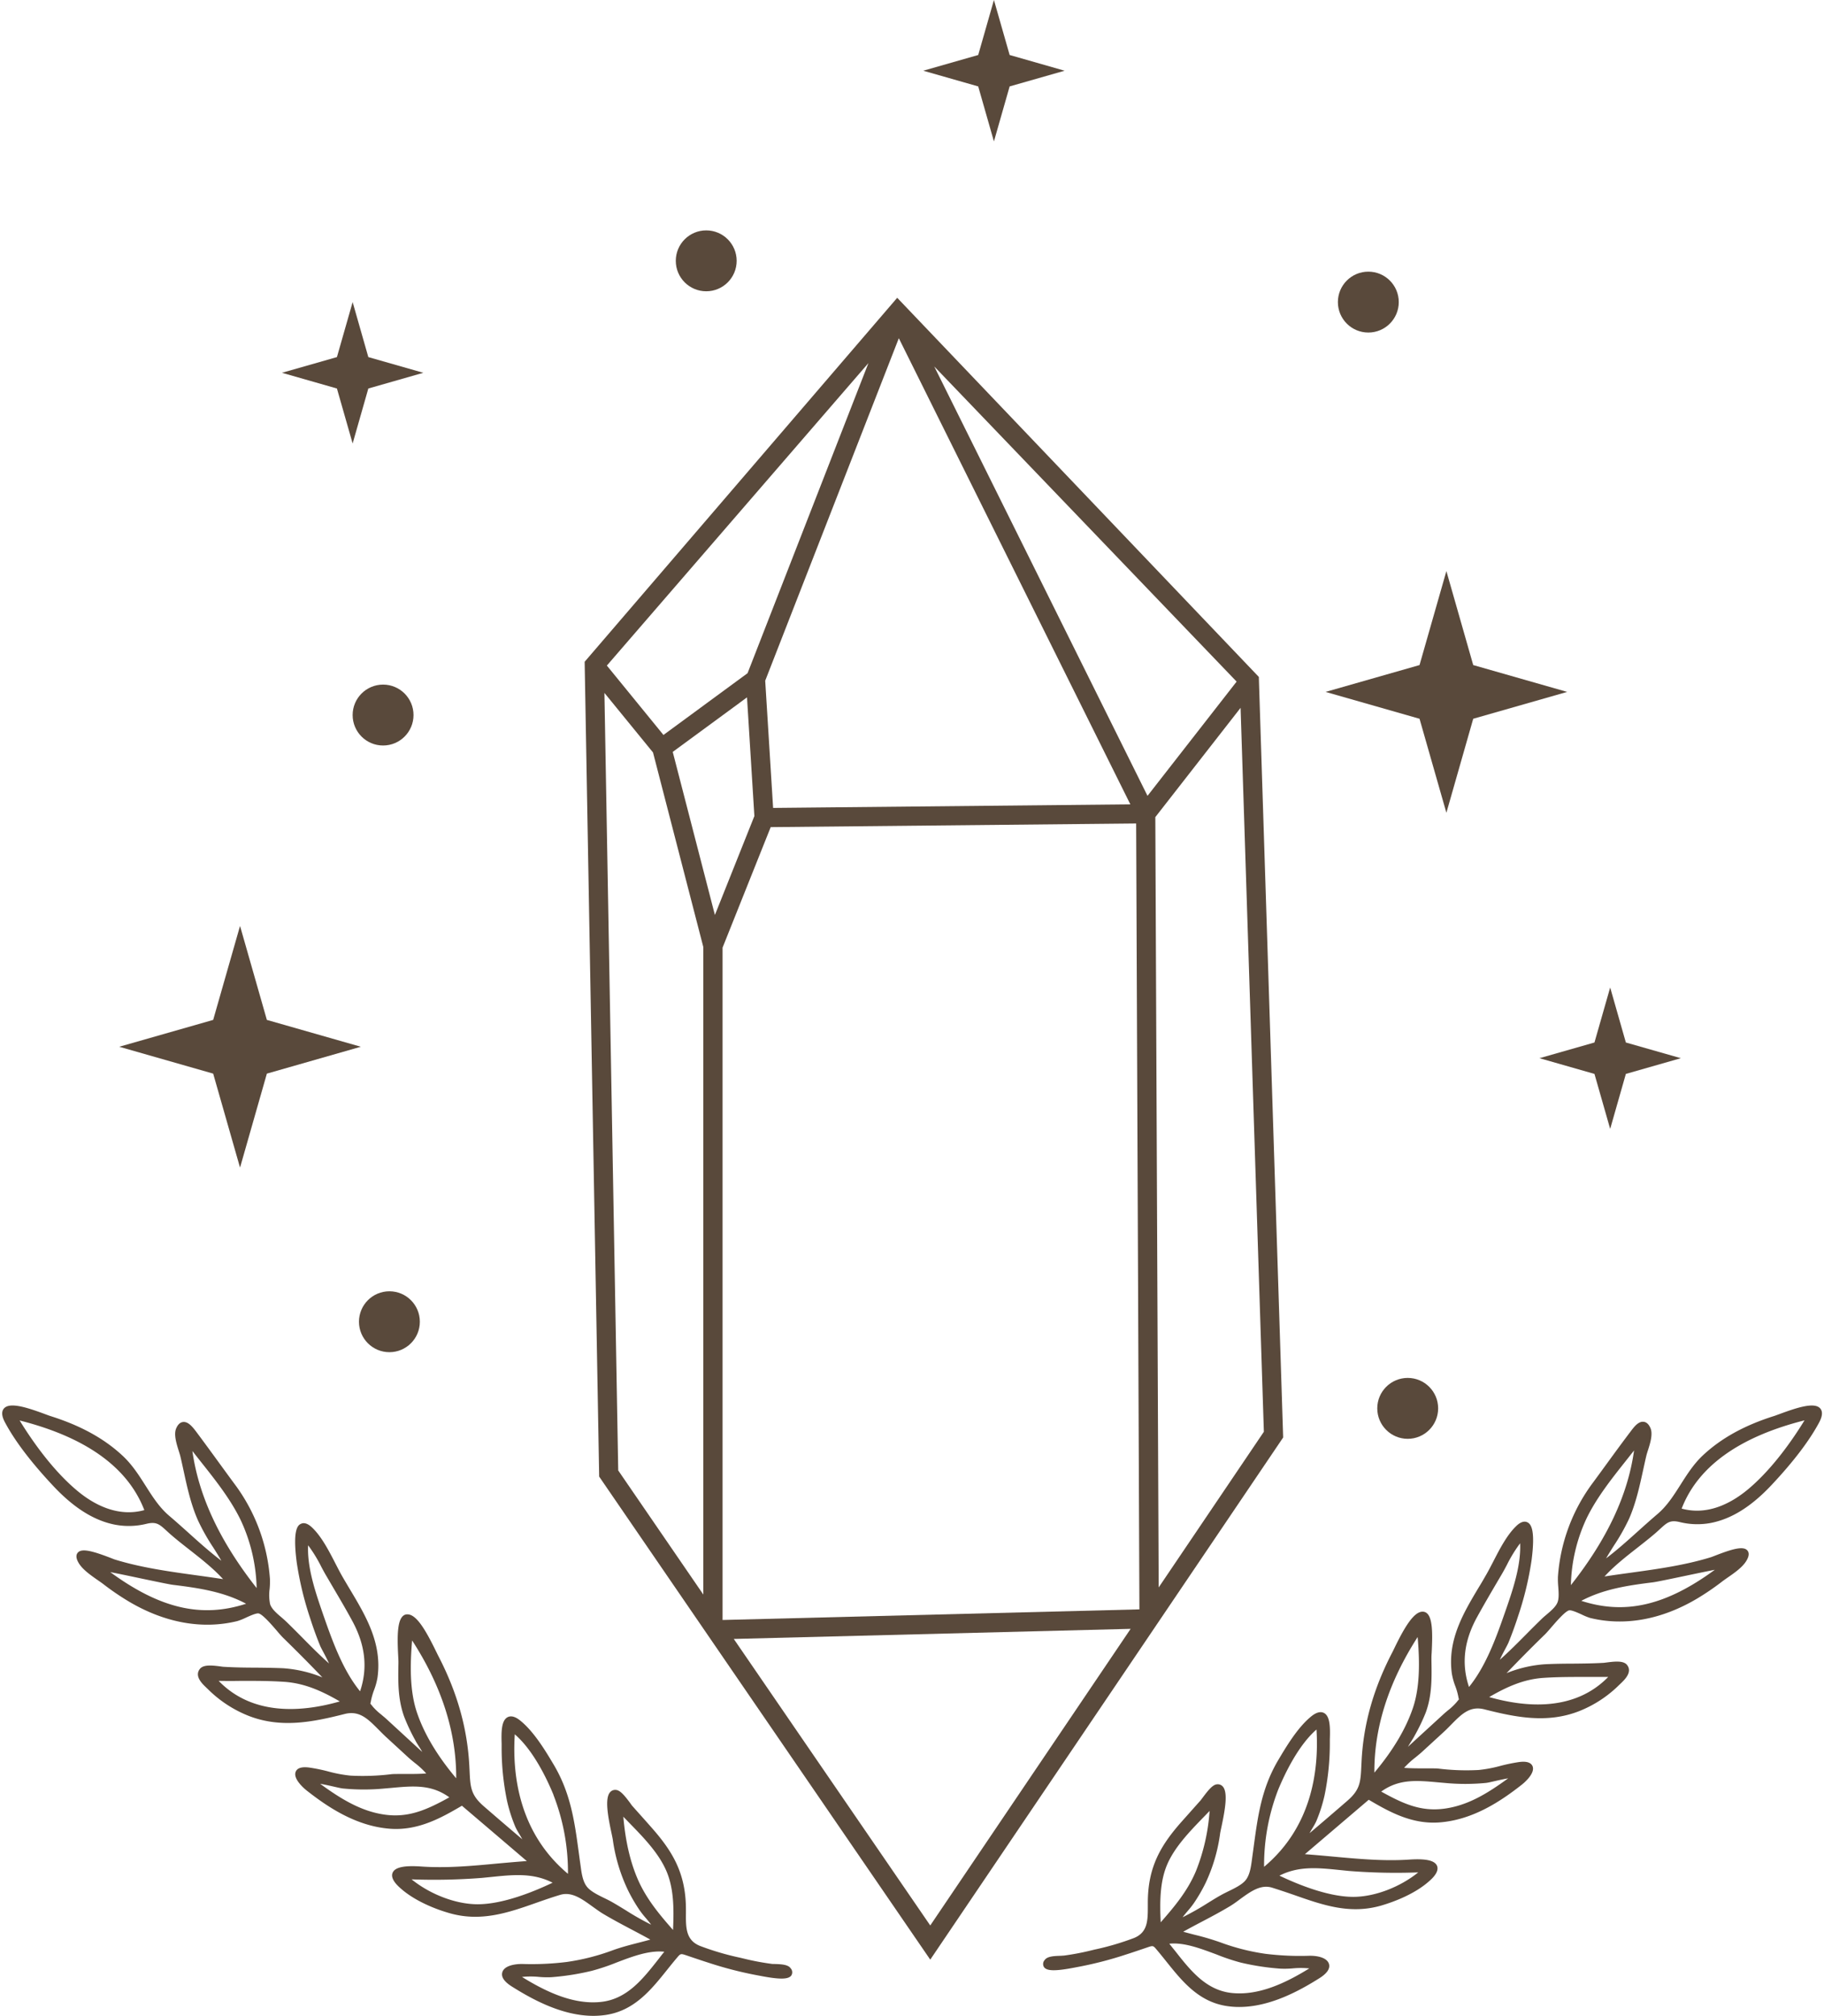
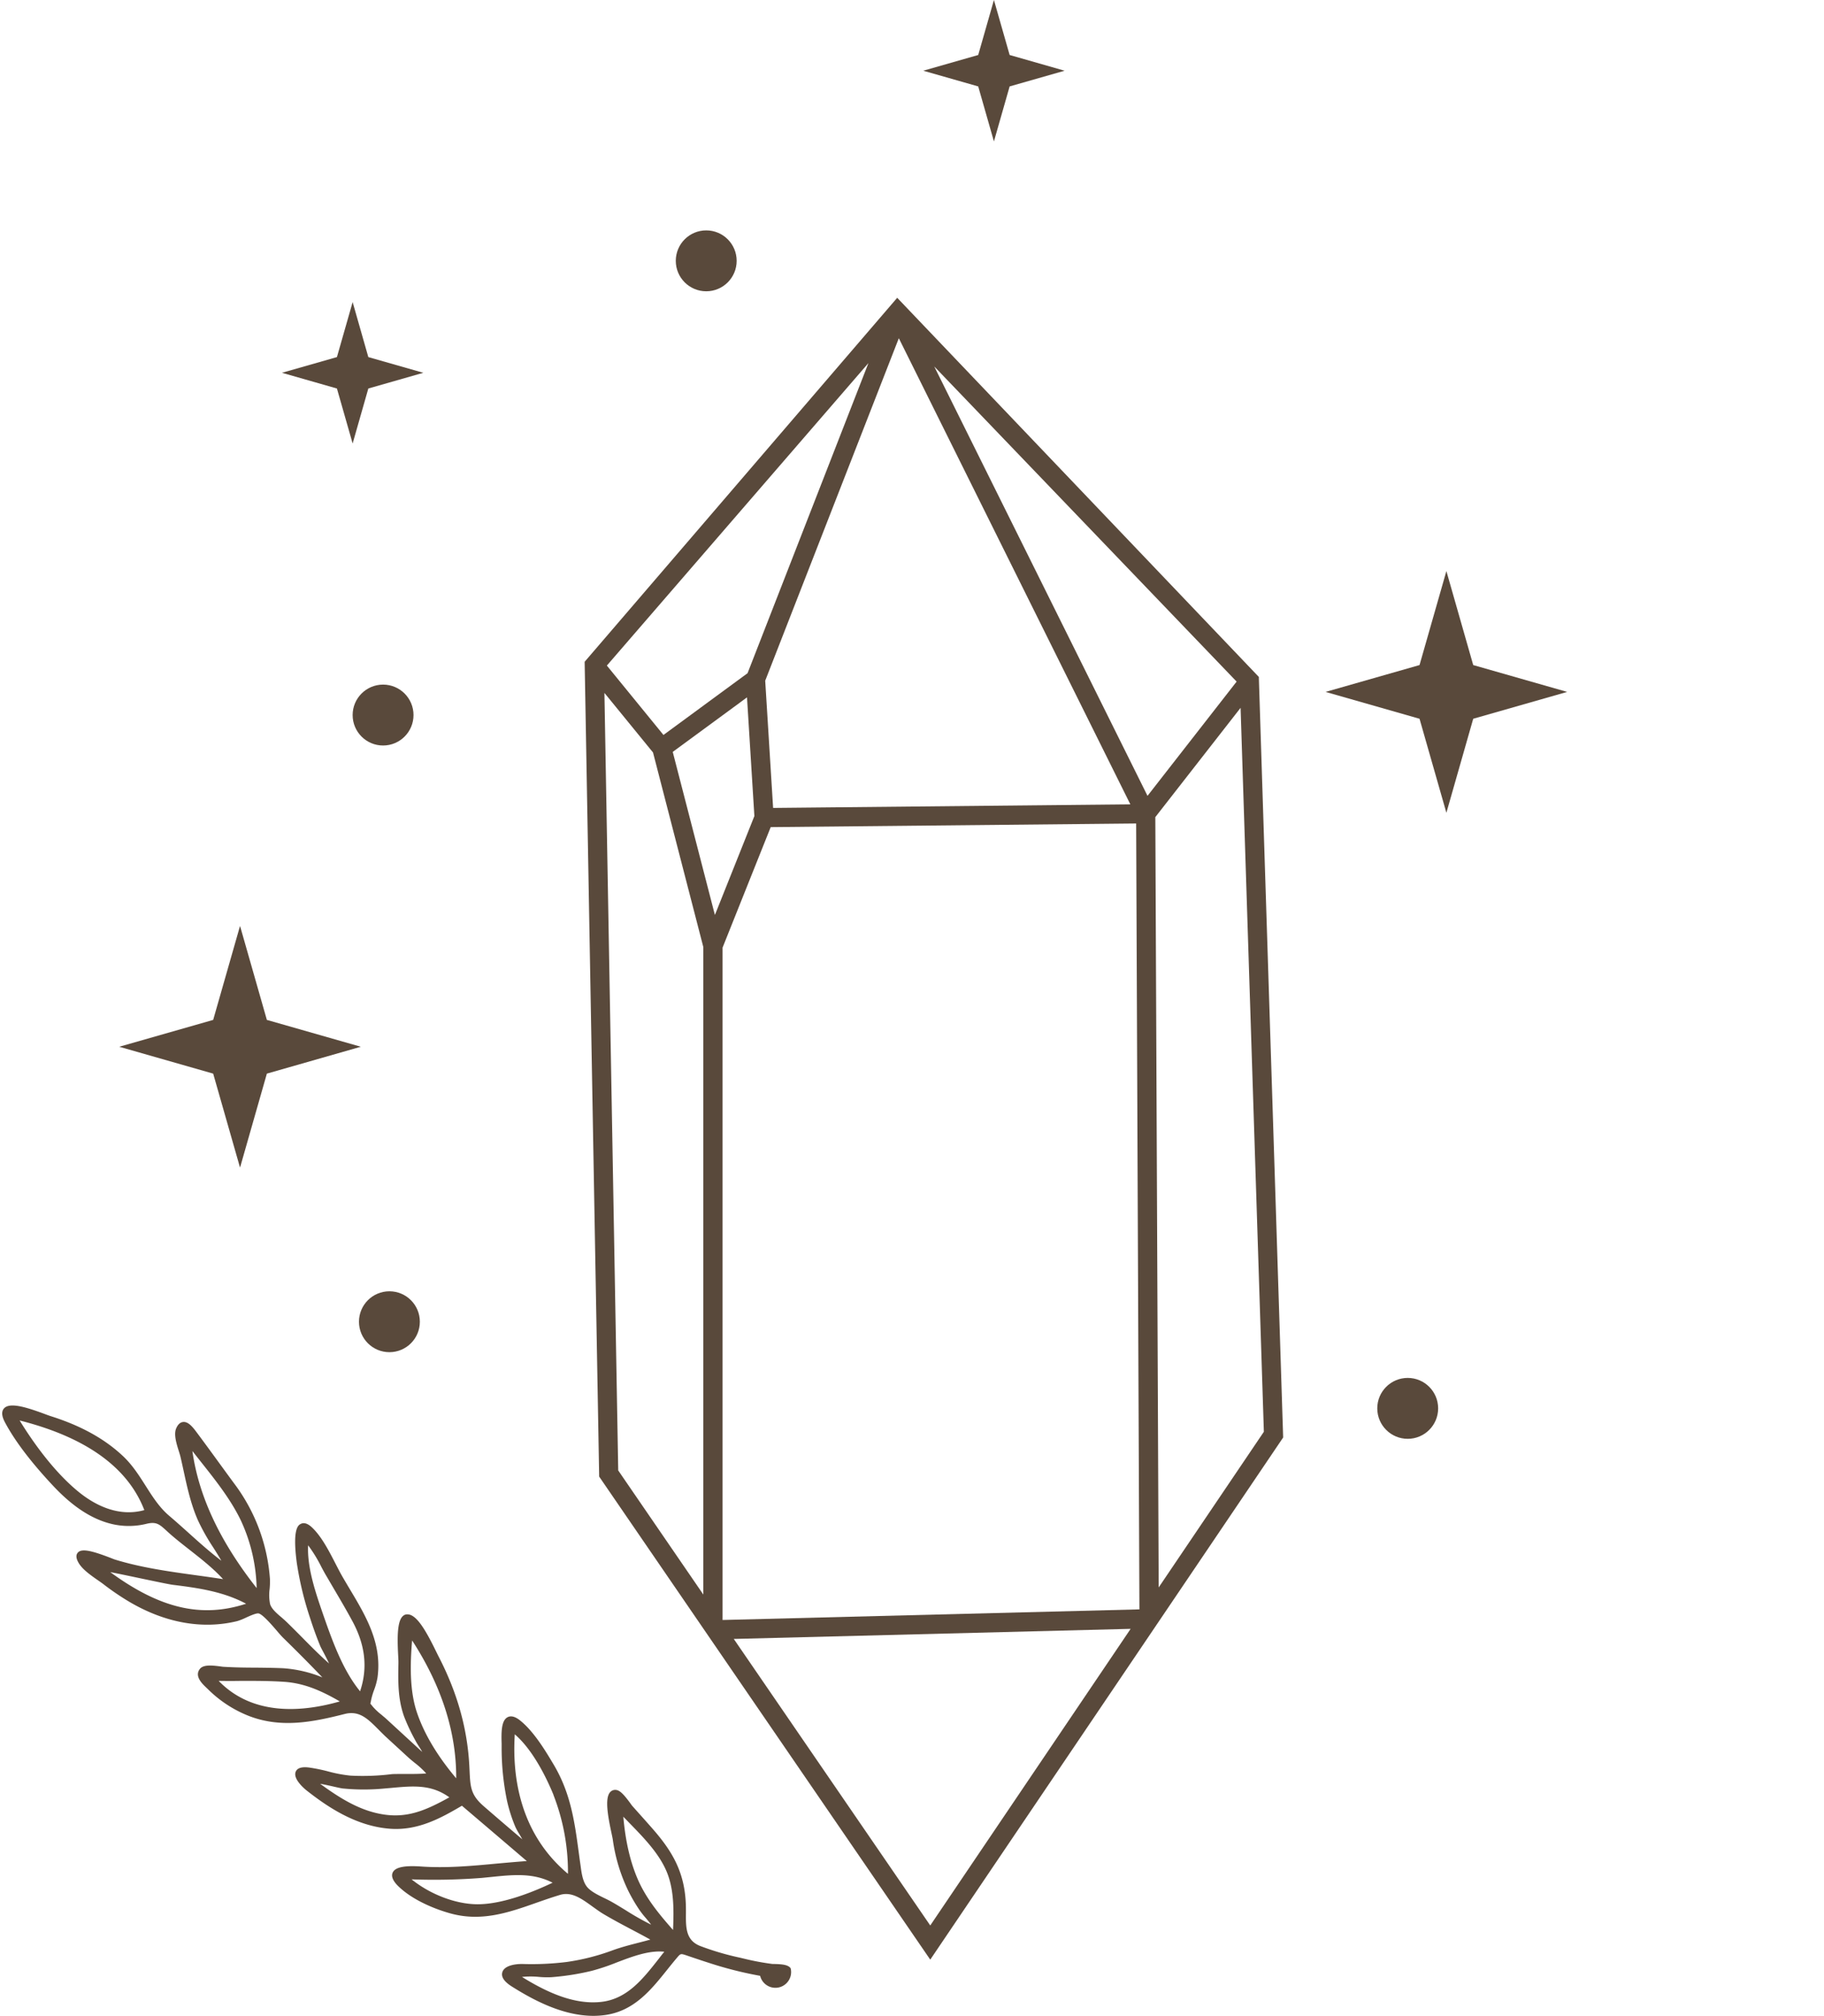
<svg xmlns="http://www.w3.org/2000/svg" fill="#59493b" height="833.5" preserveAspectRatio="xMidYMid meet" version="1" viewBox="-0.8 0.0 754.5 833.5" width="754.5" zoomAndPan="magnify">
  <g data-name="Слой 2">
    <g data-name="Слой 1">
      <g data-name="6" id="change1_1">
-         <path d="M752.13,582.35c-2.36-2.71-9.57-.35-16.76,2.31-1,.35-1.73.64-2.23.8-12.36,3.89-22,9.23-29.57,16.33-3.81,3.58-6.54,7.89-9.19,12.06-2.88,4.53-5.6,8.81-9.55,12.17-2.58,2.19-5.14,4.48-7.71,6.79-4.38,3.94-8.88,8-13.56,11.54,1.06-1.83,2.19-3.62,3.3-5.38a84.24,84.24,0,0,0,6.21-11c2.84-6.46,4.38-13.57,5.88-20.43.4-1.82.79-3.64,1.21-5.42.14-.64.39-1.44.67-2.32,1-3.06,2.16-6.87,1.08-9.34-.69-1.57-1.63-2.44-2.8-2.58-2.23-.28-4.07,2.22-5.56,4.21-3.33,4.39-6.59,8.86-9.84,13.32q-2.72,3.74-5.44,7.44a73.52,73.52,0,0,0-14.63,39.1,34,34,0,0,0,.13,4.09c.16,2.22.33,4.52-.19,6.18-.61,2-2.81,3.82-4.75,5.47-.74.62-1.43,1.21-2,1.78-2.05,2-4.08,4-6.1,6.06-3.59,3.62-7.28,7.34-11.13,10.75.71-1.59,1.67-3.4,2.23-4.44s1.11-2.09,1.36-2.68c1.44-3.53,2.79-7.25,4-11a132.65,132.65,0,0,0,5.54-23c1.63-12.5-.19-14.95-1.7-15.71-2-1-4.1,1-4.78,1.69-3.76,3.66-6.73,9.41-9.34,14.49-1,1.91-1.94,3.76-2.89,5.4s-2,3.5-3.08,5.23C604.5,667,597.85,678.16,599.76,692a26.46,26.46,0,0,0,1.43,5.19,26.86,26.86,0,0,1,1.2,4.12c.11.62.21,1,.29,1.32v.05l-.11.12c-.21.24-.49.57-.88,1.06a24.52,24.52,0,0,1-3.51,3.31c-.66.55-1.29,1.07-1.84,1.58l-14.73,13.5c.45-.78.93-1.54,1.35-2.22s1-1.58,1.32-2.21l.17-.31A78.35,78.35,0,0,0,589,708c2.58-7.15,2.45-14.2,2.32-21.66v-.42c0-.48,0-1.36.09-2.46.45-8.78.51-16.68-3.48-17.06-3.62-.31-7.48,5.82-12,15.19-.34.7-.61,1.26-.81,1.64-7.8,15-12,29.79-12.72,45.33l-.07,1.35c-.31,6.91-.46,10.06-5.85,14.72q-7.75,6.72-15.57,13.35c.41-.77.87-1.55,1.28-2.23a25.4,25.4,0,0,0,1.5-2.73,62.9,62.9,0,0,0,3.4-10.6,106.94,106.94,0,0,0,2.2-22l0-1.28c.17-5,.1-9.61-2.49-10.9-2.09-1-4.39.81-5.15,1.41-5.62,4.51-10.42,12.59-13.6,17.94-7,11.7-8.54,23.32-10.21,35.63-.21,1.58-.43,3.18-.66,4.81l-.13,1c-.42,3.07-.89,6.54-2.86,8.69-1.57,1.71-4.36,3.07-6.82,4.27-1.12.55-2.19,1.08-3.13,1.61-1.82,1-3.65,2.16-5.49,3.29a113.75,113.75,0,0,1-10.35,5.85c.65-.89,1.4-1.78,2.14-2.65a36.77,36.77,0,0,0,2.49-3.15,67.6,67.6,0,0,0,4.83-8.31A69.67,69.67,0,0,0,503.92,758c.08-.49.26-1.35.49-2.42,1.53-7.21,2.84-14.46.57-16.92a2.77,2.77,0,0,0-2.49-.87c-1.73.22-3.52,2.45-5.7,5.35-.43.57-.78,1.05-1,1.32l-.41.45-7.4,8.31C479.32,763,474,772,474,786.73v1.2c0,5.9.08,11-5.66,13.37a111.73,111.73,0,0,1-16.46,4.83l-1.3.32a107.3,107.3,0,0,1-11.33,2.15c-.33,0-.84.06-1.42.08-3,.09-5.5.28-6.51,1.77a2.41,2.41,0,0,0-.29,2.86c1.13,1.72,4.7,1.78,12.77.22l.63-.12a154.6,154.6,0,0,0,20.43-5.22c2.55-.81,5.08-1.67,7.61-2.53l1.33-.45c2.39-.81,2.39-.81,3.91,1,1.32,1.56,2.6,3.16,3.88,4.75,6.62,8.27,13.46,16.81,25.22,18.52a33.2,33.2,0,0,0,5,.36c12.66,0,24.81-6.63,33.2-11.92,3.17-2,4.48-4,3.92-5.87-.77-2.57-4.66-3.44-8.08-3.38a116.81,116.81,0,0,1-18.2-.81A90.45,90.45,0,0,1,504,803.12,108.36,108.36,0,0,0,493.43,800c-1.58-.41-3.19-.82-4.8-1.27,2.55-1.42,5.15-2.8,7.68-4.13,3.83-2,7.78-4.11,11.58-6.38,1.45-.87,2.91-1.93,4.32-3,4.35-3.15,8.46-6.13,13.13-4.73,3.2,1,6.37,2.07,9.44,3.14,11.85,4.15,23.06,8.07,36.1,4.18,4.76-1.42,13.66-4.64,19.79-10.25,1-.9,4-3.65,2.94-6.12-1-2.2-4.6-3-11.51-2.54-10.38.7-21.05-.28-31.38-1.23-3.86-.35-7.82-.72-11.75-1l26.41-22.51c8.29,4.87,17.66,10.18,29.08,9.38,14-1,25.61-8.84,34.19-15.58.6-.46,5.77-4.64,4.48-7.71-1-2.28-4.48-1.82-5.64-1.67a71.18,71.18,0,0,0-7.61,1.57,55.8,55.8,0,0,1-9,1.7,94.62,94.62,0,0,1-16.88-.6c-.75-.07-2.48-.07-4.64-.06-2.47,0-7.07,0-9.35-.23a37,37,0,0,1,4.78-4.37c.93-.76,1.82-1.49,2.56-2.16l9-8.25c1.09-1,2.12-2.05,3.13-3.08,4.32-4.38,7.73-7.84,13.75-6.32,13.13,3.33,26,5.89,39.18.74a49.2,49.2,0,0,0,16.54-10.81l.6-.57c1.76-1.68,5-4.79,2.66-7.75-1.41-1.75-4.77-1.47-8.38-1-.56.07-1,.14-1.35.16-4.3.25-8.67.29-12.91.33-3.69,0-7.51.07-11.28.25a51.7,51.7,0,0,0-15.92,3.69c4.81-5,10-10.31,15.88-16,.63-.62,1.51-1.63,2.53-2.81,2.07-2.41,5.93-6.89,7.53-7.17,1-.15,3.41.93,5.17,1.73A24.32,24.32,0,0,0,657,669c14.23,3.47,29.51.7,44.18-8a107.37,107.37,0,0,0,10.29-7c.68-.53,1.5-1.09,2.36-1.7,3-2.06,6.31-4.4,7.83-7.06.39-.67,1.57-2.73.34-4.16-1.65-1.91-6.15-.66-13.36,2.15-.77.3-1.36.53-1.67.63-10.69,3.31-22.12,4.89-33.17,6.42-3.58.49-7.25,1-10.88,1.56,3.89-4.28,8.83-8.16,13.64-11.92,2.65-2.09,5.16-4.05,7.51-6.08.67-.59,1.27-1.14,1.83-1.65,2.93-2.68,4.14-3.79,8.12-2.85a30.25,30.25,0,0,0,12.74.39c8.57-1.63,16.81-6.74,25.18-15.64,9.11-9.69,15.78-18.46,19.82-26.06C752.21,587.11,753.75,584.21,752.13,582.35Zm-6.49,4.93c-4.77,7.77-13.09,19.88-23.21,28.39-6.49,5.45-16.45,11.17-27.61,8.1C701.53,606.38,718.61,594.12,745.64,587.28ZM649,655.42a68.58,68.58,0,0,1,6.45-27.52c4.12-8.54,10.32-16.35,16.31-23.9,1.13-1.43,2.26-2.85,3.37-4.27C672.57,618.14,664,636.42,649,655.42Zm4.29,6.5c9.09-4.81,18.84-6.33,29.63-7.66,1.48-.18,6.76-1.29,12.88-2.57,4.13-.87,9.19-1.93,12.74-2.62C688.33,663.87,671.47,667.78,653.33,661.92ZM628,638.12c.45,9.31-3.21,19.8-6.2,28.38l-.41,1.16c-3.7,10.65-7.88,21.68-14.54,29.86-3.19-9.52-2.09-19,3.31-28.83,2.79-5.08,5.79-10.19,8.68-15.12l1.57-2.66c.73-1.25,1.45-2.6,2.19-4A57.7,57.7,0,0,1,628,638.12ZM615.2,701.7c7.56-4.4,14.44-7.38,22.39-7.93,5.8-.4,11.84-.39,17.61-.39,3,0,6.15,0,9.24,0C650.6,707.58,630.65,706.09,615.2,701.7Zm-31.54,4.49c-2.94,8.69-8.3,17.67-15.95,26.75-.12-18.61,5.9-37.44,17.9-56.06C586.45,686.64,586.65,697.34,583.66,706.19Zm-13.12,34.59c7.36-5.29,14.61-4.63,23.64-3.81l2.54.22a87.93,87.93,0,0,0,17.21,0c.67-.07,1.94-.36,3.55-.73,1.41-.32,3.71-.84,5.58-1.16-8.53,6.21-16.65,11.23-26.4,12.54S579.6,745.8,570.54,740.78Zm-26.77-25.66c1.06,17.4-2.16,40.4-21.68,56.77A86.48,86.48,0,0,1,528,739.81C530.76,733.21,536.27,721.65,543.77,715.12Zm13.45,58.48a246.72,246.72,0,0,0,28.64.59c-7.63,6.14-18.05,10.12-26.88,10.12h0c-10.35,0-22.88-5.11-30.54-8.77,8-4.06,15.9-3.25,25-2.32Zm-74.34,30.08c6.16-.62,12.93,2,19.49,4.43a85.38,85.38,0,0,0,10.09,3.38A102.52,102.52,0,0,0,528.92,814a38.39,38.39,0,0,0,4.94-.11,35.69,35.69,0,0,1,6.94,0c-9.73,6-21,11.43-32.31,10.14-10.52-1.22-16.93-9.38-23.14-17.28C484.53,805.75,483.71,804.71,482.88,803.68Zm16.67-54.9a82,82,0,0,1-5.63,24.84c-3.43,8.18-8.79,14.62-14.59,21.21-.43-8.76-.31-17.12,2.79-24.16s9.11-13.31,14.88-19.25Q498.29,750.1,499.55,748.78Z" fill="inherit" />
-         <path d="M326.26,813.86c-1-1.51-3.59-1.7-6.6-1.79-.59,0-1.1,0-1.44-.08a106.14,106.14,0,0,1-11.5-2.19l-1.34-.32a112.46,112.46,0,0,1-16.69-4.91c-5.84-2.4-5.8-7.58-5.75-13.58v-1.22c.05-14.94-5.37-24.07-14.13-34-2.63-3-5.28-5.94-7.92-8.9-.25-.27-.61-.75-1-1.33-2.2-2.94-4-5.21-5.78-5.43a2.79,2.79,0,0,0-2.5.88c-2.3,2.49-1,9.84.58,17.15.23,1.1.42,2,.49,2.47a70.62,70.62,0,0,0,6.22,20.82,67,67,0,0,0,4.9,8.43,37.68,37.68,0,0,0,2.52,3.19c.77.91,1.55,1.83,2.22,2.76a114.92,114.92,0,0,1-10.57-6c-1.87-1.14-3.72-2.28-5.58-3.34-.95-.54-2-1.07-3.17-1.63-2.5-1.22-5.33-2.6-6.92-4.34-2-2.18-2.49-5.72-2.91-8.84l-.14-1c-.24-1.65-.45-3.27-.67-4.88-1.69-12.48-3.29-24.28-10.35-36.15-3.23-5.43-8.11-13.62-13.81-18.19-.76-.62-3.11-2.48-5.2-1.44-2.62,1.31-2.69,6-2.52,11l0,1.3a108.08,108.08,0,0,0,2.24,22.34,63.89,63.89,0,0,0,3.45,10.76,25.8,25.8,0,0,0,1.51,2.76c.43.72.92,1.54,1.35,2.35q-8-6.78-15.88-13.61c-5.47-4.73-5.62-7.93-5.94-14.94l-.07-1.38c-.77-15.77-5-30.82-12.91-46-.2-.38-.48-1-.82-1.66-4.49-9.25-8.25-15.42-11.89-15.42h-.3c-4,.38-4,8.4-3.52,17.3.06,1.12.1,2,.09,2.49v.46c-.14,7.56-.26,14.71,2.35,22a78.19,78.19,0,0,0,4.53,9.66l.2.37c.33.64.81,1.41,1.34,2.24s1,1.53,1.41,2.36l-15-13.79c-.56-.51-1.2-1-1.86-1.59a24.92,24.92,0,0,1-3.58-3.36c-.39-.5-.68-.84-.89-1.08l-.11-.13s0,0,0-.06a12.08,12.08,0,0,0,.29-1.34,28.65,28.65,0,0,1,1.23-4.2,27.07,27.07,0,0,0,1.44-5.25c1.94-14.07-4.81-25.37-11.34-36.3-1.05-1.75-2.1-3.52-3.13-5.3s-1.92-3.55-2.93-5.49c-2.65-5.15-5.66-11-9.47-14.7-.7-.68-2.81-2.72-4.84-1.71-1,.49-3.56,1.79-1.71,15.93a135.23,135.23,0,0,0,5.62,23.29c1.23,3.84,2.6,7.61,4.07,11.2.25.6.77,1.58,1.38,2.72s1.57,3,2.3,4.59c-3.93-3.48-7.7-7.28-11.36-11-2.06-2.07-4.11-4.14-6.19-6.15-.59-.58-1.3-1.18-2-1.81-2-1.67-4.21-3.57-4.83-5.56a18.8,18.8,0,0,1-.2-6.26,31.43,31.43,0,0,0,.13-4.16A74.44,74.44,0,0,0,96,613.3c-1.87-2.53-3.73-5.09-5.59-7.64-3.28-4.5-6.55-9-10-13.61-1.39-1.83-3.29-4.34-5.5-4.08-1.18.14-2.13,1-2.82,2.61-1.1,2.5.11,6.36,1.09,9.47.28.89.54,1.7.68,2.35.43,1.81.83,3.64,1.23,5.48,1.51,7,3.08,14.19,6,20.76a85.35,85.35,0,0,0,6.29,11.16c1.15,1.81,2.31,3.65,3.4,5.54-4.78-3.62-9.37-7.74-13.83-11.76-2.62-2.34-5.21-4.67-7.83-6.89-4-3.42-6.77-7.76-9.69-12.36-2.69-4.23-5.47-8.6-9.33-12.24-7.65-7.2-17.46-12.62-30-16.57-.51-.16-1.29-.45-2.26-.81-7.28-2.7-14.59-5.1-17-2.35-1.64,1.88-.08,4.81.43,5.78,4.1,7.71,10.87,16.6,20.12,26.44,8.49,9,16.84,14.22,25.54,15.87a30.61,30.61,0,0,0,12.92-.4c4-.95,5.28.17,8.26,2.9.56.52,1.17,1.08,1.86,1.67,2.38,2.07,4.93,4.06,7.62,6.17,4.89,3.84,9.93,7.79,13.88,12.15-3.71-.58-7.45-1.1-11.09-1.6-11.22-1.55-22.82-3.16-33.67-6.51-.32-.1-.92-.34-1.7-.65C37.59,641.33,33,640.06,31.37,642c-1.24,1.44-.05,3.52.34,4.2,1.55,2.7,4.94,5.07,7.94,7.16.88.61,1.71,1.19,2.4,1.72a107,107,0,0,0,10.44,7.11c14.88,8.83,30.39,11.63,44.82,8.11a24.14,24.14,0,0,0,3.59-1.42c1.8-.82,4.26-1.93,5.26-1.76,1.63.28,5.55,4.83,7.65,7.27,1,1.2,1.93,2.23,2.57,2.86,5.94,5.8,11.27,11.18,16.17,16.31a52.45,52.45,0,0,0-16.22-3.78c-3.83-.17-7.71-.21-11.46-.25-4.29,0-8.73-.08-13.09-.34-.33,0-.81-.08-1.38-.16-3.66-.48-7.06-.77-8.49,1-2.41,3,.92,6.15,2.71,7.84l.6.58a49.82,49.82,0,0,0,16.78,11c13.36,5.22,26.43,2.63,39.75-.75,6.12-1.55,9.59,2,14,6.42,1,1,2.07,2.1,3.18,3.12l9.11,8.37c.75.69,1.65,1.42,2.6,2.2a36.35,36.35,0,0,1,4.87,4.46c-2.31.25-7,.24-9.52.23-2.21,0-3.95,0-4.72.07a97.25,97.25,0,0,1-17.13.61,56.33,56.33,0,0,1-9.18-1.73,71,71,0,0,0-7.73-1.59c-1.18-.15-4.74-.62-5.7,1.68-1.3,3.1,3.94,7.33,4.54,7.81,8.71,6.84,20.52,14.82,34.69,15.81,11.55.78,21.09-4.58,29.51-9.53q12.67,10.78,25.34,21.6l1.51,1.28c-4,.28-8,.65-12,1-10.49,1-21.33,2-31.85,1.24-7-.47-10.7.35-11.66,2.58-1.07,2.49,2,5.27,3,6.19,6.23,5.69,15.26,9,20.09,10.4,13.23,3.94,24.59,0,36.63-4.25,3.11-1.09,6.33-2.21,9.57-3.18,4.76-1.43,8.93,1.6,13.35,4.8,1.43,1,2.91,2.12,4.38,3,3.85,2.3,7.87,4.43,11.75,6.48,2.58,1.36,5.23,2.76,7.83,4.21-1.65.46-3.3.89-4.91,1.3-3.54.91-7.19,1.85-10.77,3.16a91.32,91.32,0,0,1-18.88,4.79,118.14,118.14,0,0,1-18.48.83c-3.44,0-7.41.82-8.18,3.42-.57,1.92.76,3.92,4,5.94,8.52,5.36,20.84,12.09,33.69,12.09a35.81,35.81,0,0,0,5-.36c11.92-1.74,18.86-10.41,25.57-18.79,1.3-1.62,2.6-3.24,3.94-4.82,1.56-1.84,1.56-1.83,4.06-1l1.26.43c2.58.87,5.15,1.75,7.75,2.57a156.88,156.88,0,0,0,20.73,5.3l.64.12c8.17,1.58,11.8,1.52,12.94-.21A2.45,2.45,0,0,0,326.26,813.86ZM277.6,798c-5.9-6.7-11.35-13.25-14.84-21.56-3-7.16-4.87-15.45-5.72-25.27l2.63,2.72c5.86,6,11.91,12.27,15.1,19.54S278,789.13,277.6,798ZM274,807c-.85,1-1.69,2.13-2.53,3.2-6.3,8-12.81,16.31-23.5,17.53-11.51,1.31-23-4.23-32.85-10.31a35.1,35.1,0,0,1,7.11,0,39.35,39.35,0,0,0,5,.11A104.51,104.51,0,0,0,244,814.89a88.44,88.44,0,0,0,10.23-3.43C260.86,808.93,267.73,806.34,274,807Zm-45.86-64.81a87.77,87.77,0,0,1,6,32.6c-19.85-16.63-23.12-40-22-57.69C219.79,723.68,225.4,735.44,228.16,742.15Zm-25.75,33.9c9.24-.95,17.31-1.77,25.39,2.37-7.77,3.71-20.52,8.91-31,8.91h0c-9,0-19.57-4.05-27.33-10.3a253,253,0,0,0,29.13-.6Zm-14.5-40.82c-7.79-9.23-13.24-18.36-16.22-27.18-3.05-9-2.84-19.89-2-29.81C181.92,697.17,188,716.31,187.91,735.23Zm-2.86,7.91c-9.21,5.1-16.74,8.48-26.55,7.15s-18.18-6.45-26.85-12.77c1.91.32,4.28.86,5.73,1.19,1.63.37,2.92.66,3.6.74a88.91,88.91,0,0,0,17.46,0l2.58-.22C170.2,738.42,177.57,737.75,185.05,743.14Zm-45.32-39.66c-15.69,4.48-36,6-50.06-8.52,3.15.06,6.33.06,9.42,0,5.91,0,12,0,17.88.41C125.05,696,132,699,139.73,703.48Zm8.43-4.21c-6.78-8.31-11-19.51-14.78-30.33l-.42-1.2c-3-8.72-6.76-19.38-6.29-28.84a58.67,58.67,0,0,1,5.51,9c.75,1.41,1.49,2.78,2.23,4l1.63,2.79c2.93,5,6,10.13,8.77,15.26C150.3,680,151.41,689.59,148.16,699.27Zm-42.8-42.7c-15.2-19.32-23.93-37.93-26.56-56.65,1.14,1.46,2.3,2.92,3.46,4.39,6.09,7.67,12.38,15.59,16.56,24.26A69.78,69.78,0,0,1,105.36,656.57ZM101,663.11c-18.45,6-35.59,2-56.2-13.08,3.62.7,8.8,1.79,13,2.68,6.2,1.3,11.55,2.42,13.05,2.6C81.89,656.66,91.8,658.21,101,663.11ZM58.9,624.4c-11.32,3.13-21.46-2.68-28-8.22-10.29-8.66-18.75-21-23.58-28.85C34.74,594.27,52.1,606.73,58.9,624.4Z" fill="inherit" />
+         <path d="M326.26,813.86c-1-1.51-3.59-1.7-6.6-1.79-.59,0-1.1,0-1.44-.08a106.14,106.14,0,0,1-11.5-2.19l-1.34-.32a112.46,112.46,0,0,1-16.69-4.91c-5.84-2.4-5.8-7.58-5.75-13.58v-1.22c.05-14.94-5.37-24.07-14.13-34-2.63-3-5.28-5.94-7.92-8.9-.25-.27-.61-.75-1-1.33-2.2-2.94-4-5.21-5.78-5.43a2.79,2.79,0,0,0-2.5.88c-2.3,2.49-1,9.84.58,17.15.23,1.1.42,2,.49,2.47a70.62,70.62,0,0,0,6.22,20.82,67,67,0,0,0,4.9,8.43,37.68,37.68,0,0,0,2.52,3.19c.77.91,1.55,1.83,2.22,2.76a114.92,114.92,0,0,1-10.57-6c-1.87-1.14-3.72-2.28-5.58-3.34-.95-.54-2-1.07-3.17-1.63-2.5-1.22-5.33-2.6-6.92-4.34-2-2.18-2.49-5.72-2.91-8.84l-.14-1c-.24-1.65-.45-3.27-.67-4.88-1.69-12.48-3.29-24.28-10.35-36.15-3.23-5.43-8.11-13.62-13.81-18.19-.76-.62-3.11-2.48-5.2-1.44-2.62,1.31-2.69,6-2.52,11l0,1.3a108.08,108.08,0,0,0,2.24,22.34,63.89,63.89,0,0,0,3.45,10.76,25.8,25.8,0,0,0,1.51,2.76c.43.72.92,1.54,1.35,2.35q-8-6.78-15.88-13.61c-5.47-4.73-5.62-7.93-5.94-14.94l-.07-1.38c-.77-15.77-5-30.82-12.91-46-.2-.38-.48-1-.82-1.66-4.49-9.25-8.25-15.42-11.89-15.42h-.3c-4,.38-4,8.4-3.52,17.3.06,1.12.1,2,.09,2.49v.46c-.14,7.56-.26,14.71,2.35,22a78.19,78.19,0,0,0,4.53,9.66l.2.37c.33.64.81,1.41,1.34,2.24s1,1.53,1.41,2.36l-15-13.79c-.56-.51-1.2-1-1.86-1.59a24.92,24.92,0,0,1-3.58-3.36c-.39-.5-.68-.84-.89-1.08l-.11-.13s0,0,0-.06a12.08,12.08,0,0,0,.29-1.34,28.65,28.65,0,0,1,1.23-4.2,27.07,27.07,0,0,0,1.44-5.25c1.94-14.07-4.81-25.37-11.34-36.3-1.05-1.75-2.1-3.52-3.13-5.3s-1.92-3.55-2.93-5.49c-2.65-5.15-5.66-11-9.47-14.7-.7-.68-2.81-2.72-4.84-1.71-1,.49-3.56,1.79-1.71,15.93a135.23,135.23,0,0,0,5.62,23.29c1.23,3.84,2.6,7.61,4.07,11.2.25.6.77,1.58,1.38,2.72s1.57,3,2.3,4.59c-3.93-3.48-7.7-7.28-11.36-11-2.06-2.07-4.11-4.14-6.19-6.15-.59-.58-1.3-1.18-2-1.81-2-1.67-4.21-3.57-4.83-5.56a18.8,18.8,0,0,1-.2-6.26,31.43,31.43,0,0,0,.13-4.16A74.44,74.44,0,0,0,96,613.3c-1.87-2.53-3.73-5.09-5.59-7.64-3.28-4.5-6.55-9-10-13.61-1.39-1.83-3.29-4.34-5.5-4.08-1.18.14-2.13,1-2.82,2.61-1.1,2.5.11,6.36,1.09,9.47.28.89.54,1.7.68,2.35.43,1.81.83,3.64,1.23,5.48,1.51,7,3.08,14.19,6,20.76a85.35,85.35,0,0,0,6.29,11.16c1.15,1.81,2.31,3.65,3.4,5.54-4.78-3.62-9.37-7.74-13.83-11.76-2.62-2.34-5.21-4.67-7.83-6.89-4-3.42-6.77-7.76-9.69-12.36-2.69-4.23-5.47-8.6-9.33-12.24-7.65-7.2-17.46-12.62-30-16.57-.51-.16-1.29-.45-2.26-.81-7.28-2.7-14.59-5.1-17-2.35-1.64,1.88-.08,4.81.43,5.78,4.1,7.71,10.87,16.6,20.12,26.44,8.49,9,16.84,14.22,25.54,15.87a30.61,30.61,0,0,0,12.92-.4c4-.95,5.28.17,8.26,2.9.56.52,1.17,1.08,1.86,1.67,2.38,2.07,4.93,4.06,7.62,6.17,4.89,3.84,9.93,7.79,13.88,12.15-3.71-.58-7.45-1.1-11.09-1.6-11.22-1.55-22.82-3.16-33.67-6.51-.32-.1-.92-.34-1.7-.65C37.59,641.33,33,640.06,31.37,642c-1.24,1.44-.05,3.52.34,4.2,1.55,2.7,4.94,5.07,7.94,7.16.88.61,1.71,1.19,2.4,1.72a107,107,0,0,0,10.44,7.11c14.88,8.83,30.39,11.63,44.82,8.11a24.14,24.14,0,0,0,3.59-1.42c1.8-.82,4.26-1.93,5.26-1.76,1.63.28,5.55,4.83,7.65,7.27,1,1.2,1.93,2.23,2.57,2.86,5.94,5.8,11.27,11.18,16.17,16.31a52.45,52.45,0,0,0-16.22-3.78c-3.83-.17-7.71-.21-11.46-.25-4.29,0-8.73-.08-13.09-.34-.33,0-.81-.08-1.38-.16-3.66-.48-7.06-.77-8.49,1-2.41,3,.92,6.15,2.71,7.84l.6.58a49.82,49.82,0,0,0,16.78,11c13.36,5.22,26.43,2.63,39.75-.75,6.12-1.55,9.59,2,14,6.42,1,1,2.07,2.1,3.18,3.12l9.11,8.37c.75.69,1.65,1.42,2.6,2.2a36.35,36.35,0,0,1,4.87,4.46c-2.31.25-7,.24-9.52.23-2.21,0-3.95,0-4.72.07a97.25,97.25,0,0,1-17.13.61,56.33,56.33,0,0,1-9.18-1.73,71,71,0,0,0-7.73-1.59c-1.18-.15-4.74-.62-5.7,1.68-1.3,3.1,3.94,7.33,4.54,7.81,8.71,6.84,20.52,14.82,34.69,15.81,11.55.78,21.09-4.58,29.51-9.53q12.67,10.78,25.34,21.6l1.51,1.28c-4,.28-8,.65-12,1-10.49,1-21.33,2-31.85,1.24-7-.47-10.7.35-11.66,2.58-1.07,2.49,2,5.27,3,6.19,6.23,5.69,15.26,9,20.09,10.4,13.23,3.94,24.59,0,36.63-4.25,3.11-1.09,6.33-2.21,9.57-3.18,4.76-1.43,8.93,1.6,13.35,4.8,1.43,1,2.91,2.12,4.38,3,3.85,2.3,7.87,4.43,11.75,6.48,2.58,1.36,5.23,2.76,7.83,4.21-1.65.46-3.3.89-4.91,1.3-3.54.91-7.19,1.85-10.77,3.16a91.32,91.32,0,0,1-18.88,4.79,118.14,118.14,0,0,1-18.48.83c-3.44,0-7.41.82-8.18,3.42-.57,1.92.76,3.92,4,5.94,8.52,5.36,20.84,12.09,33.69,12.09a35.81,35.81,0,0,0,5-.36c11.92-1.74,18.86-10.41,25.57-18.79,1.3-1.62,2.6-3.24,3.94-4.82,1.56-1.84,1.56-1.83,4.06-1l1.26.43c2.58.87,5.15,1.75,7.75,2.57a156.88,156.88,0,0,0,20.73,5.3l.64.12A2.45,2.45,0,0,0,326.26,813.86ZM277.6,798c-5.9-6.7-11.35-13.25-14.84-21.56-3-7.16-4.87-15.45-5.72-25.27l2.63,2.72c5.86,6,11.91,12.27,15.1,19.54S278,789.13,277.6,798ZM274,807c-.85,1-1.69,2.13-2.53,3.2-6.3,8-12.81,16.31-23.5,17.53-11.51,1.31-23-4.23-32.85-10.31a35.1,35.1,0,0,1,7.11,0,39.35,39.35,0,0,0,5,.11A104.51,104.51,0,0,0,244,814.89a88.44,88.44,0,0,0,10.23-3.43C260.86,808.93,267.73,806.34,274,807Zm-45.86-64.81a87.77,87.77,0,0,1,6,32.6c-19.85-16.63-23.12-40-22-57.69C219.79,723.68,225.4,735.44,228.16,742.15Zm-25.75,33.9c9.24-.95,17.31-1.77,25.39,2.37-7.77,3.71-20.52,8.91-31,8.91h0c-9,0-19.57-4.05-27.33-10.3a253,253,0,0,0,29.13-.6Zm-14.5-40.82c-7.79-9.23-13.24-18.36-16.22-27.18-3.05-9-2.84-19.89-2-29.81C181.92,697.17,188,716.31,187.91,735.23Zm-2.86,7.91c-9.21,5.1-16.74,8.48-26.55,7.15s-18.18-6.45-26.85-12.77c1.91.32,4.28.86,5.73,1.19,1.63.37,2.92.66,3.6.74a88.91,88.91,0,0,0,17.46,0l2.58-.22C170.2,738.42,177.57,737.75,185.05,743.14Zm-45.32-39.66c-15.69,4.48-36,6-50.06-8.52,3.15.06,6.33.06,9.42,0,5.91,0,12,0,17.88.41C125.05,696,132,699,139.73,703.48Zm8.43-4.21c-6.78-8.31-11-19.51-14.78-30.33l-.42-1.2c-3-8.72-6.76-19.38-6.29-28.84a58.67,58.67,0,0,1,5.51,9c.75,1.41,1.49,2.78,2.23,4l1.63,2.79c2.93,5,6,10.13,8.77,15.26C150.3,680,151.41,689.59,148.16,699.27Zm-42.8-42.7c-15.2-19.32-23.93-37.93-26.56-56.65,1.14,1.46,2.3,2.92,3.46,4.39,6.09,7.67,12.38,15.59,16.56,24.26A69.78,69.78,0,0,1,105.36,656.57ZM101,663.11c-18.45,6-35.59,2-56.2-13.08,3.62.7,8.8,1.79,13,2.68,6.2,1.3,11.55,2.42,13.05,2.6C81.89,656.66,91.8,658.21,101,663.11ZM58.9,624.4c-11.32,3.13-21.46-2.68-28-8.22-10.29-8.66-18.75-21-23.58-28.85C34.74,594.27,52.1,606.73,58.9,624.4Z" fill="inherit" />
        <path d="M145.07 124.91L138.57 147.65 115.83 154.14 138.57 160.64 145.07 183.38 151.56 160.64 174.3 154.14 151.56 147.65 145.07 124.91z" fill="inherit" />
-         <path d="M665.25 408.31L658.75 431.05 636.01 437.54 658.75 444.04 665.25 466.78 671.74 444.04 694.48 437.54 671.74 431.05 665.25 408.31z" fill="inherit" />
        <path d="M410.34 0L403.84 22.74 381.1 29.24 403.84 35.73 410.34 58.47 416.84 35.73 439.58 29.24 416.84 22.74 410.34 0z" fill="inherit" />
        <path d="M597.5 236.13L586.39 274.99 547.53 286.09 586.39 297.19 597.5 336.06 608.6 297.19 647.46 286.09 608.6 274.99 597.5 236.13z" fill="inherit" />
        <path d="M98.49 382.85L87.38 421.71 48.52 432.81 87.38 443.92 98.49 482.78 109.59 443.92 148.45 432.81 109.59 421.71 98.49 382.85z" fill="inherit" />
-         <circle cx="565.21" cy="124.91" fill="inherit" r="12.59" />
        <circle cx="581.5" cy="582.33" fill="inherit" r="12.59" />
        <circle cx="160.28" cy="546.51" fill="inherit" r="12.59" />
        <circle cx="291.33" cy="107.85" fill="inherit" r="12.59" />
        <circle cx="157.66" cy="295.66" fill="inherit" r="12.59" />
        <path d="M519.93,280.37v-.46L370.33,123.13l-129,150.16-.29.35,6,336.53v.36L384,810.27,529.77,594.68l.21-.32Zm-7.56,12.3L522,592l-43.51,64.37L477.1,337.86ZM319,334.06l-3.27-52.6L371,139.85l95.77,192.73ZM308.2,288.35l3.05,49.08-16.33,40.9L277.48,310.9Zm.23-10-34.79,25.54-23.41-28.69,108.2-125.08ZM254.93,608l-5.71-321.5,20.1,24.63,20.81,80.46V659.31Zm215.59,57.44-172.43,4.39v-278L318,342l151.17-1.51ZM302.73,677.67l164.16-4.18L384,796.14Zm208-395.84-36.86,47.24L385.65,151.52Z" fill="inherit" />
      </g>
    </g>
  </g>
</svg>